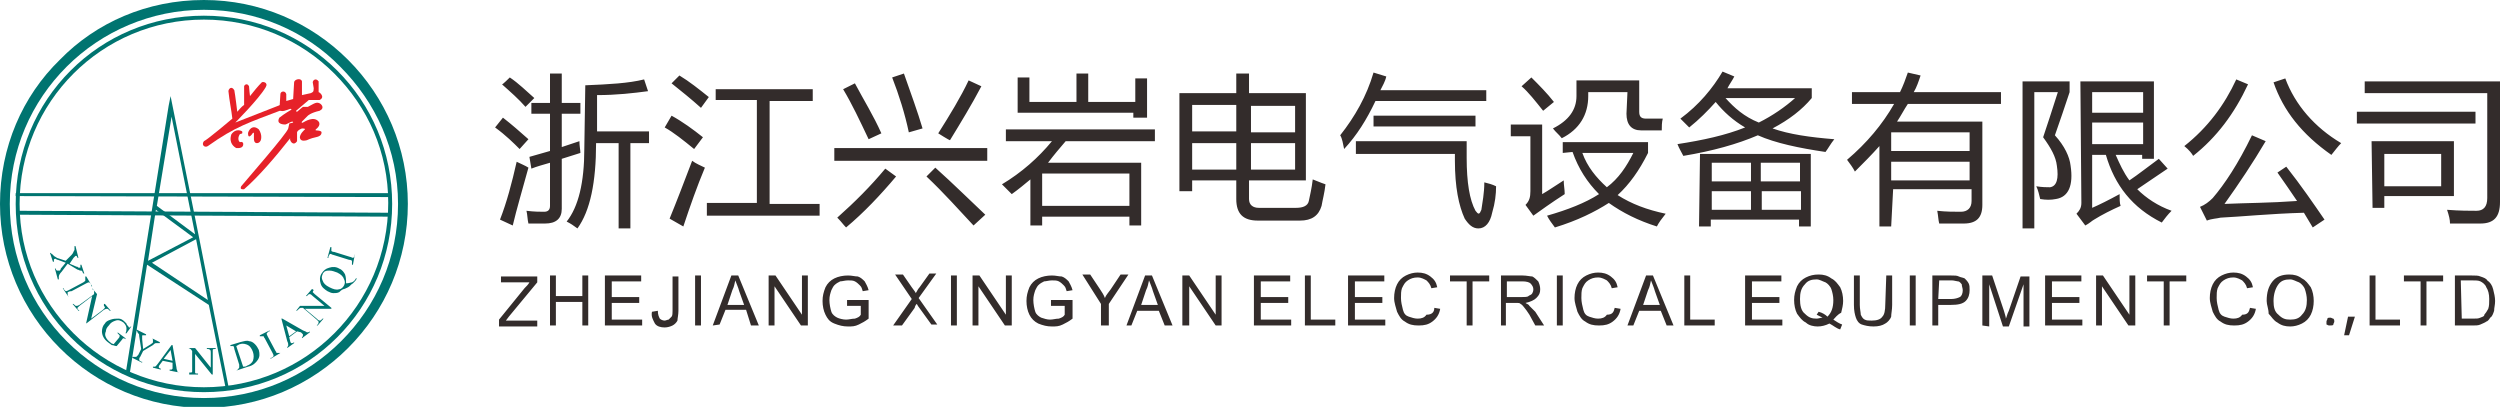
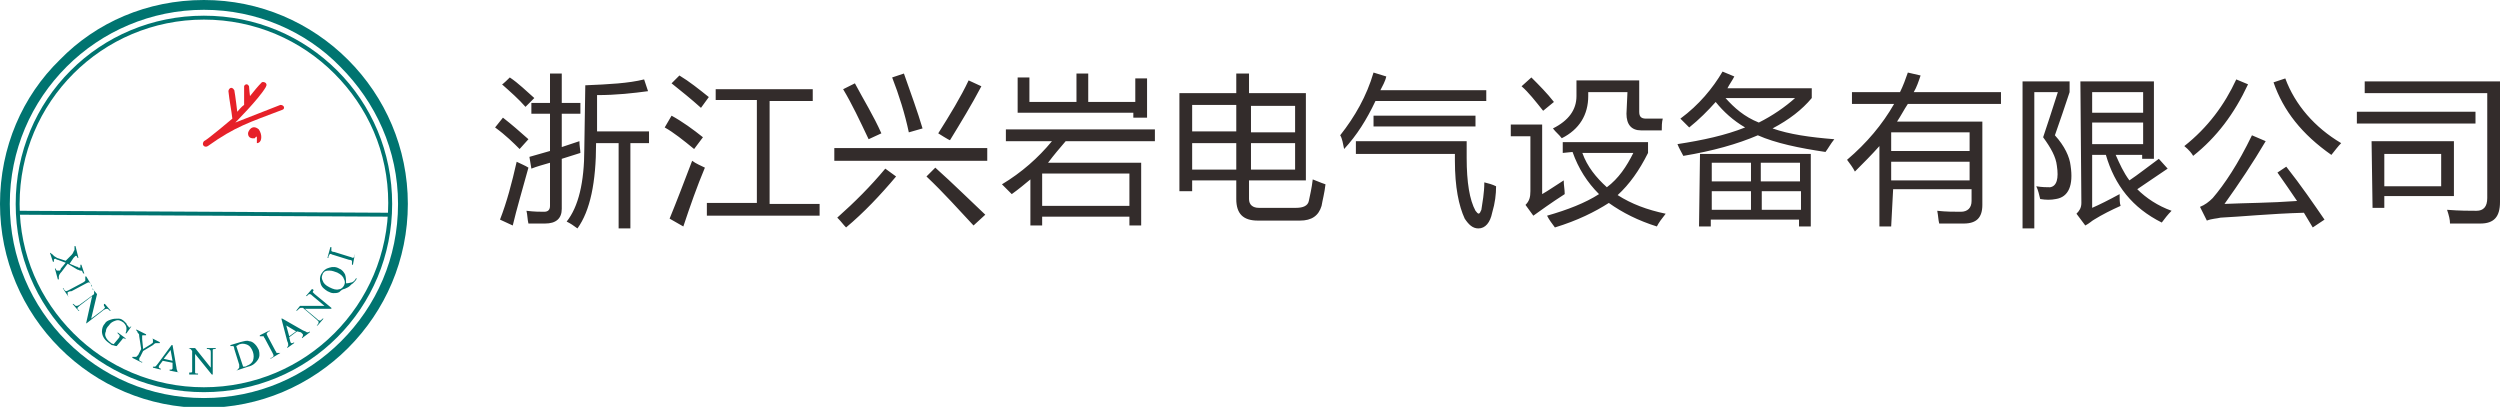
<svg xmlns="http://www.w3.org/2000/svg" version="1.1" id="图层_1" x="0px" y="0px" viewBox="0 0 255 41.5" style="enable-background:new 0 0 255 41.5;" xml:space="preserve">
  <style type="text/css">
	.st0{fill:#332C2B;}
	.st1{fill:#007470;}
	.st2{fill:#E62129;}
</style>
  <g>
    <path class="st0" d="M59.7,8.7c2.4-0.1,4.4-0.2,6-0.6l0.4,1.2c-1.5,0.2-3.2,0.4-5.2,0.4v3.7h5.3v1.2h-1.9v8.7h-1.2v-8.7h-2.3   c0,4-0.6,6.9-1.9,8.7c-0.4-0.3-0.7-0.5-1.1-0.7c1.2-1.5,1.8-4,1.8-7.4L59.7,8.7L59.7,8.7z M54,16c0.7-0.2,1.4-0.4,2.1-0.6v-3.8   h-1.9v-1.1h1.9v-3h1.2v3h1.9v1.1h-1.9V15c0.6-0.2,1.2-0.4,1.8-0.6c0,0.5,0.1,0.9,0.1,1.2c-0.6,0.2-1.3,0.4-1.9,0.6v5.1   c0,1-0.6,1.5-1.7,1.5c-0.4,0-1,0-1.7,0c-0.1-0.4-0.1-0.9-0.2-1.3c0.8,0.1,1.4,0.1,1.8,0.1c0.4,0,0.6-0.2,0.6-0.6v-4.4   c-0.7,0.2-1.4,0.4-1.9,0.6L54,16L54,16z M52.7,16.5c0.4,0.2,0.9,0.4,1.2,0.6c-0.6,2.2-1.2,4.2-1.6,5.9L51,22.4   C51.7,20.6,52.2,18.7,52.7,16.5z M51.3,12c0.9,0.7,1.7,1.4,2.6,2.2l-0.9,1c-0.6-0.6-1.4-1.4-2.5-2.2L51.3,12L51.3,12z M52,7.9   c0.9,0.6,1.7,1.4,2.5,2.1l-0.9,0.9c-0.7-0.8-1.5-1.5-2.4-2.3C51.2,8.7,52,7.9,52,7.9z M72.1,20.7h5.1V10.2H73V9.1h9.9v1.2h-4.4   v10.5h5.1V22H72.1V20.7z M70.6,16.4c0.4,0.3,0.9,0.5,1.3,0.7c-0.8,1.9-1.5,3.9-2.2,6l-1.4-0.8C69,20.6,69.8,18.5,70.6,16.4z    M68.5,11.8c1.1,0.6,2.2,1.4,3.2,2.2l-0.9,1.2c-1.1-0.9-2.1-1.7-3-2.2L68.5,11.8L68.5,11.8z M69.3,7.7c1,0.6,2,1.4,3,2.2L71.5,11   c-1-0.9-2-1.7-3-2.5L69.3,7.7L69.3,7.7z M85.1,15.1h15.6v1.3H85.1V15.1z M94.5,18l0.9-0.9c1.9,1.7,3.5,3.3,5.1,4.8L99.3,23   C97.8,21.4,96.3,19.7,94.5,18L94.5,18z M90.3,17.2l1.1,0.8c-1.6,1.9-3.3,3.7-5.1,5.2c-0.3-0.3-0.5-0.6-0.8-0.9l-0.1-0.1   C87.2,20.6,88.8,19,90.3,17.2L90.3,17.2z M95.7,13.6c1.2-1.9,2.3-3.7,3.1-5.4l1.3,0.6c-1,1.9-2.1,3.7-3.2,5.5   C96.8,14.3,95.7,13.6,95.7,13.6z M91,7.9l1.2-0.4c0.7,2,1.4,3.9,1.9,5.6l-1.4,0.4C92.3,11.6,91.7,9.7,91,7.9L91,7.9z M86,9.1   l1.2-0.6c0.9,1.7,1.9,3.3,2.7,5.1l-1.3,0.6C87.7,12.3,86.9,10.6,86,9.1z M102.2,18.8c2-1.2,3.7-2.7,5.1-4.4h-4.7v-1.2h15.2v1.2   h-9.1c-0.6,0.7-1.2,1.4-1.8,2.2h9.5V23h-1.2v-0.9h-8.9V23h-1.2v-4.7c-0.6,0.5-1.2,1-1.9,1.5C102.9,19.5,102.5,19.1,102.2,18.8   L102.2,18.8z M115.2,17.7h-8.9V21h8.9V17.7z M115.6,12.1v-0.6h-11.8V7.9h1.2v2.5h4.8V7.5h1.2v2.9h4.8V8h1.2v4h-1.4V12.1z    M120.3,9.5h5.8v-2h1.3v2h5.8v8.9h-5.8v1.9c0,0.6,0.4,0.9,1,0.9h3.8c0.7,0,1.2-0.2,1.3-0.7s0.3-1.3,0.4-2.2   c0.3,0.1,0.7,0.3,1.3,0.5c-0.1,0.9-0.3,1.6-0.4,2.2c-0.3,1-1,1.5-2.2,1.5h-4.3c-1.5,0-2.2-0.7-2.2-2.2v-1.9h-4.5v1.1h-1.3   L120.3,9.5L120.3,9.5z M132.1,17.3v-2.7h-4.5v2.7H132.1z M121.6,17.3h4.5v-2.7h-4.5V17.3z M132.1,10.8h-4.5v2.7h4.5V10.8z    M121.6,13.4h4.5v-2.7h-4.5V13.4z M138.3,15.5v-1.1h11.3v1.7c0,2.5,0.3,4.3,0.9,5.4c0.3,0.4,0.4,0.4,0.6-0.1   c0.1-0.7,0.3-1.7,0.3-2.8c0.4,0.1,0.8,0.2,1.2,0.4c0,0.8-0.1,1.7-0.4,2.7c-0.2,1-0.7,1.6-1.4,1.6c-0.6,0-1-0.4-1.4-1   c-0.6-1.3-1-3.2-1-5.9v-0.7h-10.1V15.5z M136.7,13.8c1.5-1.9,2.7-4,3.4-6.4l1.3,0.4c-0.1,0.5-0.4,1-0.6,1.4h10.8v1.1h-11.3   c-0.9,1.9-1.9,3.5-3.2,4.9C137,14.7,136.9,14.1,136.7,13.8z M140.1,11.8h10.4v1.1h-10.4V11.8z M159.4,15.6v-1.1h8.7v1.1   c-0.9,1.8-1.9,3.2-3.1,4.3c1.4,0.9,3,1.5,4.9,1.9c-0.4,0.5-0.7,0.9-0.9,1.3c-1.9-0.6-3.5-1.4-4.9-2.4c-1.4,0.9-3.2,1.8-5.5,2.5   c-0.3-0.4-0.6-0.8-0.8-1.2c2.1-0.6,3.9-1.3,5.3-2.2c-1.2-1.2-2.1-2.6-2.7-4.3L159.4,15.6L159.4,15.6z M166,9.4h-4v0.4   c0,1.9-0.9,3.4-2.7,4.3c-0.3-0.4-0.6-0.6-0.9-1c1.6-0.8,2.4-1.9,2.4-3.3V8.2h6.4v3.2c0,0.5,0.2,0.7,0.7,0.7h1.7   c-0.1,0.4-0.1,0.8-0.1,1.2h-2.1c-1,0-1.5-0.6-1.5-1.7L166,9.4L166,9.4z M159.5,18.4c0,0.5,0.1,0.9,0.1,1.4   c-1.4,0.9-2.5,1.7-3.2,2.2l-0.8-1.1c0.4-0.4,0.5-0.8,0.5-1.4v-5.6h-2v-1.2h3.2v7.1C158,19.4,158.7,18.9,159.5,18.4L159.5,18.4z    M156.2,7.9c0.8,0.8,1.6,1.6,2.3,2.5l-1.1,0.9c-0.8-1-1.5-1.9-2.2-2.5L156.2,7.9L156.2,7.9z M161.4,15.6c0.5,1.4,1.4,2.5,2.5,3.5   c1.2-0.9,2-2.1,2.7-3.5H161.4L161.4,15.6z M173.4,15.7h11.3v7.4h-1.2v-0.7h-9v0.7h-1.2L173.4,15.7L173.4,15.7z M175.7,7.3l1.2,0.5   c-0.2,0.4-0.5,0.8-0.7,1.2h8.6v1c-1,1.2-2.3,2.2-4,3.1c1.7,0.6,3.8,0.9,6.3,1.1c-0.4,0.5-0.6,0.9-0.9,1.3c-2.7-0.4-5.1-0.9-6.9-1.7   c-2.1,0.9-4.6,1.6-7.6,2.1c-0.2-0.4-0.4-0.7-0.6-1.2c2.6-0.4,4.9-0.9,6.9-1.7c-1.2-0.7-2.2-1.6-3-2.6c-0.8,0.9-1.7,1.8-2.7,2.6   c-0.3-0.3-0.6-0.6-0.9-0.9C173.3,10.7,174.7,9,175.7,7.3L175.7,7.3z M183.1,10H176c0.9,1,1.9,1.9,3.4,2.5   C180.8,11.8,182.1,10.9,183.1,10z M174.6,18.5h4v-1.9h-4V18.5z M183.6,16.6h-4v1.9h4V16.6z M179.7,21.4h4v-1.9h-4V21.4z    M174.6,21.4h4v-1.9h-4V21.4z M192.9,23.1h-1.2v-8.2c-0.8,0.9-1.6,1.7-2.5,2.6c-0.2-0.4-0.5-0.8-0.8-1.2c2-1.7,3.6-3.6,4.8-5.7   h-4.3V9.4h4.9c0.3-0.6,0.6-1.4,0.8-2l1.3,0.3c-0.2,0.6-0.4,1.2-0.7,1.7h8.9v1.2h-9.5c-0.4,0.6-0.7,1.2-1.1,1.8h8.7v8.5   c0,1.3-0.6,1.9-1.9,1.9c-0.6,0-1.4,0-2.5,0c-0.1-0.4-0.1-0.8-0.2-1.3c0.9,0.1,1.7,0.1,2.4,0.1s1.1-0.4,1.1-1.1v-1.2h-8L192.9,23.1   L192.9,23.1z M192.9,18.4h8v-1.9h-8V18.4L192.9,18.4z M200.9,13.5h-8v1.9h8V13.5z M212.2,8.3h7.5v7.9h-1.2v-0.4h-2.7   c0.4,0.9,0.8,1.8,1.4,2.6c0.9-0.6,1.9-1.4,3-2.2l0.9,1c-1.2,0.8-2.2,1.5-3.1,2.1c0.9,0.9,2.1,1.7,3.5,2.2c-0.4,0.4-0.7,0.8-1,1.2   c-3-1.5-4.8-3.8-5.7-6.9h-1.4v5.4c0.7-0.3,1.7-0.8,2.8-1.4c0,0.5,0,0.9,0.1,1.2c-0.9,0.4-1.9,0.9-2.7,1.4c-0.2,0.1-0.5,0.4-0.9,0.6   l-0.9-1.2c0.3-0.3,0.5-0.6,0.5-1.1L212.2,8.3L212.2,8.3z M211.2,16.9c0.3,2-0.2,3.2-1.5,3.4c-0.5,0.1-1,0.1-1.6,0   c-0.1-0.4-0.2-0.9-0.4-1.3c0.6,0.1,1.1,0.1,1.4,0.1c0.7-0.1,0.9-0.9,0.7-2.2c-0.1-0.9-0.6-1.8-1.4-2.9c0.4-1.2,0.9-2.7,1.5-4.6   h-2.4v13.9h-1.2v-15h4.8v1.1c-0.5,1.5-1,3-1.5,4.4C210.6,14.9,211.1,16,211.2,16.9L211.2,16.9z M218.6,14.7v-2.2h-5.2v2.2H218.6z    M218.6,9.4h-5.2v2.1h5.2V9.4z M233.2,17c1.5,1.9,2.8,3.8,3.9,5.4l-1.2,0.8c-0.3-0.5-0.6-1-0.9-1.5c-3.5,0.1-6.4,0.4-8.5,0.5   c-0.4,0.1-0.9,0.1-1.4,0.3l-0.7-1.4c0.5-0.2,0.9-0.5,1.3-0.9c1.2-1.4,2.6-3.5,4-6.4l1.4,0.6c-1.3,2.2-2.7,4.3-4.2,6.4   c2.2-0.1,4.7-0.1,7.4-0.3c-0.6-0.9-1.3-1.9-2-2.9L233.2,17L233.2,17z M231.9,8.4l1.2-0.4c1,2.7,3,5,5.7,6.6c-0.3,0.3-0.6,0.7-1,1.2   C234.8,13.7,232.9,11.3,231.9,8.4L231.9,8.4z M222.8,14.9c2.4-1.9,4.1-4.2,5.3-6.8l1.2,0.5c-1.4,3-3.2,5.4-5.6,7.3   C223.6,15.7,223.3,15.3,222.8,14.9L222.8,14.9z M241.9,14.4h8.4V20h-7.1v1.2H242L241.9,14.4L241.9,14.4z M241.2,9.5V8.3H255v12.3   c0,1.5-0.6,2.2-2,2.2c-0.8,0-1.8,0-3.1,0c0-0.4-0.1-0.8-0.3-1.4c1.3,0.1,2.3,0.1,3,0.1s1.1-0.4,1.1-1.3V9.5H241.2z M249,19v-3.3   h-5.8V19H249z M240.4,11.4h12.1v1.2h-12.1C240.4,12.6,240.4,11.4,240.4,11.4z" />
-     <path class="st0" d="M50.9,33.2v-0.6l2.6-3.2c0.2-0.2,0.4-0.4,0.5-0.6h-2.9v-0.6h3.7v0.6l-2.9,3.5l-0.3,0.4h3.2v0.6h-3.9V33.2z    M56.1,33.2v-5.1h0.6v2.1h2.7v-2.1H60v5.1h-0.6v-2.4h-2.7v2.4H56.1z M61.7,33.2v-5.1h3.7v0.6h-3v1.6h2.8v0.6h-2.8v1.7h3.1v0.6H61.7   L61.7,33.2z M66.5,31.8l0.6-0.1c0,0.4,0.1,0.6,0.2,0.8c0.1,0.1,0.3,0.2,0.5,0.2c0.1,0,0.3-0.1,0.4-0.1c0.1-0.1,0.2-0.2,0.3-0.3   c0.1-0.1,0.1-0.4,0.1-0.6v-3.5h0.6v3.5c0,0.4-0.1,0.8-0.1,1c-0.1,0.2-0.3,0.4-0.5,0.5s-0.5,0.2-0.8,0.2c-0.4,0-0.8-0.1-1-0.4   C66.6,32.6,66.4,32.3,66.5,31.8L66.5,31.8z M70.9,33.2v-5.1h0.6v5.1H70.9z M72.7,33.2l1.9-5.1h0.7l2.1,5.1h-0.8l-0.5-1.6H74   l-0.6,1.5L72.7,33.2L72.7,33.2z M74.2,31.1h1.7l-0.5-1.4c-0.1-0.4-0.3-0.8-0.4-1.1c-0.1,0.4-0.1,0.6-0.3,1L74.2,31.1L74.2,31.1z    M78.4,33.2v-5.1h0.7l2.7,4v-4h0.6v5.1h-0.7l-2.7-4v4C79,33.2,78.4,33.2,78.4,33.2z M86.4,31.2v-0.6h2.2v1.9   c-0.4,0.3-0.6,0.4-1,0.6s-0.7,0.2-1.1,0.2c-0.5,0-0.9-0.1-1.4-0.3s-0.7-0.5-0.9-0.9c-0.2-0.4-0.3-0.9-0.3-1.4s0.1-0.9,0.3-1.4   c0.2-0.4,0.5-0.7,0.9-0.9c0.4-0.2,0.9-0.3,1.4-0.3c0.4,0,0.7,0.1,1,0.1c0.3,0.1,0.5,0.3,0.7,0.5c0.1,0.2,0.3,0.5,0.4,0.9L88,29.7   c-0.1-0.3-0.1-0.4-0.3-0.6c-0.1-0.1-0.3-0.3-0.5-0.4s-0.4-0.1-0.7-0.1s-0.6,0.1-0.8,0.1c-0.2,0.1-0.4,0.2-0.6,0.4   c-0.1,0.1-0.2,0.3-0.3,0.5c-0.1,0.3-0.2,0.6-0.2,1s0.1,0.9,0.2,1.2s0.4,0.5,0.6,0.6s0.6,0.2,0.9,0.2s0.6-0.1,0.9-0.1   c0.3-0.1,0.5-0.2,0.6-0.4v-0.9L86.4,31.2L86.4,31.2z M91.1,33.2l1.9-2.7L91.3,28h0.8l0.9,1.3c0.2,0.3,0.4,0.5,0.4,0.6   c0.1-0.1,0.2-0.4,0.4-0.6l1-1.4h0.7l-1.8,2.5l1.9,2.7H95l-1.3-1.8c-0.1-0.1-0.1-0.2-0.2-0.3c-0.1,0.1-0.2,0.3-0.2,0.4L92,33.2H91.1   L91.1,33.2z M97,33.2v-5.1h0.6v5.1H97z M99.2,33.2v-5.1h0.7l2.7,4v-4h0.6v5.1h-0.7l-2.7-4v4C99.8,33.2,99.2,33.2,99.2,33.2z    M107.2,31.2v-0.6h2.2v1.9c-0.4,0.3-0.6,0.4-1,0.6s-0.7,0.2-1.1,0.2c-0.5,0-0.9-0.1-1.4-0.3c-0.4-0.2-0.7-0.5-0.9-0.9   c-0.2-0.4-0.3-0.9-0.3-1.4s0.1-0.9,0.3-1.4c0.2-0.4,0.5-0.7,0.9-0.9c0.4-0.2,0.9-0.3,1.4-0.3c0.4,0,0.7,0.1,1,0.1   c0.3,0.1,0.5,0.3,0.7,0.5c0.1,0.2,0.3,0.5,0.4,0.9l-0.6,0.1c-0.1-0.3-0.1-0.4-0.3-0.6c-0.1-0.1-0.3-0.3-0.5-0.4s-0.4-0.1-0.7-0.1   s-0.6,0.1-0.8,0.1c-0.2,0.1-0.4,0.2-0.6,0.4c-0.1,0.1-0.2,0.3-0.3,0.5c-0.1,0.3-0.2,0.6-0.2,1s0.1,0.9,0.2,1.2s0.4,0.5,0.6,0.6   c0.3,0.1,0.6,0.2,0.9,0.2s0.6-0.1,0.9-0.1c0.3-0.1,0.5-0.2,0.6-0.4v-0.9L107.2,31.2L107.2,31.2z M112.3,33.2V31l-1.9-3h0.8l1,1.5   c0.2,0.3,0.4,0.6,0.5,0.9c0.1-0.3,0.4-0.6,0.6-0.9l1-1.5h0.8l-2,3v2.2C112.9,33.2,112.3,33.2,112.3,33.2z M114.9,33.2l1.9-5.1h0.7   l2.1,5.1h-0.8l-0.6-1.5H116l-0.6,1.5H114.9L114.9,33.2z M116.4,31.1h1.7l-0.5-1.4c-0.1-0.4-0.3-0.8-0.4-1.1c-0.1,0.4-0.1,0.6-0.3,1   L116.4,31.1L116.4,31.1z M120.6,33.2v-5.1h0.7l2.7,4v-4h0.6v5.1H124l-2.7-4v4C121.3,33.2,120.6,33.2,120.6,33.2z M127.9,33.2v-5.1   h3.7v0.6h-3v1.6h2.8v0.6h-2.8v1.7h3.1v0.6H127.9L127.9,33.2z M133.1,33.2v-5.1h0.6v4.5h2.5v0.6L133.1,33.2L133.1,33.2z M137.5,33.2   v-5.1h3.7v0.6h-3v1.6h2.8v0.6h-2.8v1.7h3.1v0.6H137.5L137.5,33.2z M146.3,31.4l0.6,0.1c-0.1,0.6-0.4,1-0.8,1.3   c-0.4,0.3-0.8,0.4-1.4,0.4c-0.6,0-1-0.1-1.4-0.4c-0.4-0.2-0.6-0.6-0.8-1c-0.1-0.4-0.3-0.9-0.3-1.4s0.1-1,0.3-1.4s0.5-0.7,0.9-0.9   c0.4-0.2,0.8-0.3,1.2-0.3c0.5,0,0.9,0.1,1.3,0.4c0.4,0.3,0.6,0.6,0.7,1.1l-0.6,0.1c-0.1-0.4-0.3-0.6-0.5-0.8   c-0.2-0.1-0.5-0.3-0.9-0.3s-0.7,0.1-1,0.3c-0.3,0.2-0.4,0.4-0.6,0.8c-0.1,0.3-0.1,0.6-0.1,1s0.1,0.8,0.2,1.2   c0.1,0.4,0.3,0.6,0.6,0.7s0.6,0.2,0.9,0.2c0.4,0,0.7-0.1,0.9-0.4C146.1,32.1,146.3,31.8,146.3,31.4L146.3,31.4z M149.6,33.2v-4.5   h-1.7v-0.6h4v0.6h-1.7v4.5H149.6z M153.1,33.2v-5.1h2.2c0.4,0,0.8,0.1,1,0.1c0.2,0.1,0.4,0.3,0.6,0.5c0.1,0.2,0.2,0.5,0.2,0.8   c0,0.4-0.1,0.6-0.4,0.9c-0.2,0.2-0.6,0.4-1.1,0.5c0.1,0.1,0.3,0.1,0.4,0.3c0.2,0.2,0.4,0.4,0.6,0.6l0.9,1.4h-0.9l-0.6-1.1   c-0.2-0.3-0.4-0.6-0.5-0.7s-0.2-0.3-0.4-0.4c-0.1-0.1-0.2-0.1-0.3-0.1s-0.2,0-0.4,0h-0.8v2.3H153.1L153.1,33.2z M153.8,30.3h1.4   c0.3,0,0.6,0,0.7-0.1c0.1-0.1,0.3-0.1,0.4-0.3s0.1-0.3,0.1-0.4c0-0.2-0.1-0.4-0.3-0.6c-0.1-0.1-0.4-0.2-0.8-0.2h-1.6v1.6H153.8z    M158.8,33.2v-5.1h0.6v5.1H158.8z M164.7,31.4l0.6,0.1c-0.1,0.6-0.4,1-0.8,1.3c-0.4,0.3-0.8,0.4-1.4,0.4c-0.6,0-1-0.1-1.4-0.4   c-0.4-0.2-0.6-0.6-0.8-1c-0.1-0.4-0.3-0.9-0.3-1.4s0.1-1,0.3-1.4s0.5-0.7,0.9-0.9s0.8-0.3,1.2-0.3c0.5,0,0.9,0.1,1.3,0.4   c0.4,0.3,0.6,0.6,0.7,1.1l-0.6,0.1c-0.1-0.4-0.3-0.6-0.5-0.8c-0.2-0.1-0.5-0.3-0.9-0.3s-0.7,0.1-1,0.3c-0.3,0.2-0.4,0.4-0.6,0.8   c-0.1,0.3-0.1,0.6-0.1,1s0.1,0.8,0.2,1.2c0.1,0.4,0.3,0.6,0.6,0.7s0.6,0.2,0.9,0.2c0.4,0,0.7-0.1,0.9-0.4   C164.5,32.1,164.6,31.8,164.7,31.4L164.7,31.4z M166,33.2l1.9-5.1h0.7l2.1,5.1H170l-0.6-1.5h-2.2l-0.6,1.5H166L166,33.2z    M167.6,31.1h1.7l-0.5-1.4c-0.1-0.4-0.3-0.8-0.4-1.1c-0.1,0.4-0.1,0.6-0.3,1L167.6,31.1L167.6,31.1z M171.8,33.2v-5.1h0.6v4.5h2.5   v0.6L171.8,33.2L171.8,33.2z M178,33.2v-5.1h3.7v0.6h-3v1.6h2.8v0.6h-2.8v1.7h3.1v0.6H178L178,33.2z M187,32.6   c0.3,0.2,0.6,0.4,0.9,0.5l-0.2,0.5c-0.4-0.1-0.7-0.4-1.1-0.6c-0.4,0.2-0.8,0.3-1.2,0.3s-0.9-0.1-1.2-0.4c-0.4-0.2-0.6-0.5-0.9-0.9   c-0.2-0.4-0.3-0.9-0.3-1.4s0.1-0.9,0.3-1.4c0.2-0.4,0.5-0.7,0.9-0.9c0.4-0.2,0.8-0.3,1.3-0.3s0.9,0.1,1.3,0.4   c0.4,0.2,0.6,0.5,0.9,0.9c0.2,0.4,0.3,0.9,0.3,1.4c0,0.4-0.1,0.8-0.2,1.2C187.4,32.1,187.2,32.4,187,32.6L187,32.6z M185.5,31.8   c0.4,0.1,0.7,0.3,0.9,0.5c0.4-0.4,0.6-0.9,0.6-1.7c0-0.4-0.1-0.8-0.2-1.1c-0.1-0.3-0.4-0.6-0.6-0.7c-0.3-0.1-0.6-0.3-0.9-0.3   c-0.5,0-0.9,0.1-1.2,0.5c-0.4,0.4-0.5,0.9-0.5,1.5s0.1,1.2,0.5,1.5c0.4,0.4,0.7,0.5,1.2,0.5c0.2,0,0.4-0.1,0.6-0.1   c-0.2-0.1-0.4-0.2-0.6-0.3L185.5,31.8L185.5,31.8z M192.4,28.1h0.6v3c0,0.5-0.1,0.9-0.1,1.2c-0.1,0.3-0.4,0.6-0.6,0.7   c-0.3,0.2-0.7,0.3-1.2,0.3s-0.9-0.1-1.2-0.2c-0.3-0.1-0.5-0.4-0.6-0.7s-0.2-0.7-0.2-1.3v-3h0.6v3c0,0.4,0.1,0.8,0.1,1   c0.1,0.2,0.2,0.4,0.4,0.5s0.4,0.1,0.7,0.1c0.5,0,0.9-0.1,1.1-0.4c0.2-0.2,0.3-0.6,0.3-1.3L192.4,28.1L192.4,28.1z M194.8,33.2v-5.1   h0.6v5.1H194.8z M197.1,33.2v-5.1h1.9c0.4,0,0.6,0,0.8,0.1s0.4,0.1,0.6,0.2c0.1,0.1,0.3,0.3,0.4,0.5c0.1,0.2,0.1,0.4,0.1,0.7   c0,0.4-0.1,0.8-0.4,1.1c-0.3,0.3-0.8,0.4-1.5,0.4h-1.3v2.1H197.1L197.1,33.2z M197.7,30.5h1.3c0.4,0,0.7-0.1,0.9-0.2   s0.3-0.4,0.3-0.7c0-0.2-0.1-0.4-0.1-0.6c-0.1-0.1-0.2-0.3-0.4-0.3c-0.1,0-0.4-0.1-0.6-0.1h-1.3L197.7,30.5L197.7,30.5z M202.2,33.2   v-5.1h1l1.2,3.6c0.1,0.4,0.2,0.6,0.2,0.8c0.1-0.2,0.1-0.4,0.3-0.8l1.2-3.5h0.9v5.1h-0.6V29l-1.5,4.3h-0.6l-1.4-4.3v4.3L202.2,33.2   L202.2,33.2z M208.6,33.2v-5.1h3.7v0.6h-3v1.6h2.8v0.6h-2.8v1.7h3.1v0.6H208.6L208.6,33.2z M213.8,33.2v-5.1h0.7l2.7,4v-4h0.6v5.1   h-0.7l-2.7-4v4L213.8,33.2L213.8,33.2z M220.7,33.2v-4.5H219v-0.6h4v0.6h-1.7v4.5H220.7z M229.5,31.4l0.6,0.1   c-0.1,0.6-0.4,1-0.8,1.3c-0.4,0.3-0.8,0.4-1.4,0.4s-1-0.1-1.4-0.4c-0.4-0.2-0.6-0.6-0.8-1c-0.1-0.4-0.3-0.9-0.3-1.4s0.1-1,0.3-1.4   s0.5-0.7,0.9-0.9c0.4-0.2,0.8-0.3,1.2-0.3c0.5,0,0.9,0.1,1.3,0.4c0.4,0.3,0.6,0.6,0.7,1.1l-0.6,0.1c-0.1-0.4-0.3-0.6-0.5-0.8   c-0.2-0.1-0.5-0.3-0.9-0.3s-0.7,0.1-1,0.3c-0.3,0.2-0.4,0.4-0.6,0.8c-0.1,0.3-0.1,0.6-0.1,1s0.1,0.8,0.2,1.2   c0.1,0.4,0.3,0.6,0.6,0.7s0.6,0.2,0.9,0.2c0.4,0,0.7-0.1,0.9-0.4C229.3,32.1,229.4,31.8,229.5,31.4L229.5,31.4z M231.2,30.7   c0-0.9,0.2-1.5,0.6-2c0.4-0.5,1-0.7,1.7-0.7c0.5,0,0.9,0.1,1.3,0.4c0.4,0.2,0.6,0.5,0.9,0.9c0.2,0.4,0.3,0.9,0.3,1.4   s-0.1,1-0.3,1.4c-0.2,0.4-0.5,0.7-0.9,0.9s-0.8,0.3-1.2,0.3c-0.5,0-0.9-0.1-1.3-0.4c-0.4-0.2-0.6-0.6-0.9-0.9   C231.4,31.5,231.2,31.1,231.2,30.7L231.2,30.7z M231.9,30.7c0,0.6,0.1,1.1,0.5,1.4c0.4,0.4,0.7,0.5,1.2,0.5s0.9-0.1,1.2-0.5   c0.4-0.4,0.5-0.9,0.5-1.5c0-0.4-0.1-0.8-0.2-1.1c-0.1-0.3-0.4-0.6-0.6-0.7c-0.3-0.1-0.6-0.3-0.9-0.3c-0.5,0-0.9,0.1-1.2,0.5   C232.1,29.4,231.9,30,231.9,30.7L231.9,30.7z M241.7,33.2v-5.1h0.6v4.5h2.5v0.6L241.7,33.2L241.7,33.2z M246.9,33.2v-4.5h-1.7v-0.6   h4v0.6h-1.7v4.5H246.9z M250.4,33.2v-5.1h1.7c0.4,0,0.7,0,0.9,0.1c0.3,0.1,0.6,0.2,0.7,0.4c0.3,0.2,0.5,0.5,0.6,0.9   s0.2,0.8,0.2,1.2c0,0.4-0.1,0.7-0.1,1c-0.1,0.3-0.2,0.6-0.4,0.7c-0.1,0.2-0.3,0.4-0.4,0.4c-0.1,0.1-0.4,0.2-0.6,0.3   c-0.2,0.1-0.5,0.1-0.8,0.1H250.4L250.4,33.2z M251.1,32.5h1.1c0.4,0,0.6,0,0.8-0.1s0.4-0.1,0.4-0.3c0.1-0.1,0.3-0.4,0.4-0.6   c0.1-0.3,0.1-0.6,0.1-1c0-0.5-0.1-0.9-0.3-1.2c-0.1-0.3-0.4-0.5-0.6-0.6c-0.2-0.1-0.5-0.1-0.9-0.1H251L251.1,32.5L251.1,32.5z    M237.3,32.8c0-0.1,0.1-0.2,0.1-0.3s0.2-0.1,0.3-0.1s0.2,0.1,0.3,0.1c0.1,0.1,0.1,0.2,0.1,0.3S238,33,238,33.1s-0.2,0.1-0.4,0.1   s-0.2-0.1-0.3-0.1C237.3,33.1,237.3,32.9,237.3,32.8L237.3,32.8z M240.2,32.3l-0.6,1.9h-0.5l0.4-1.9H240.2z" />
  </g>
  <g id="_2680197043088">
    <path class="st1" d="M20.8,0c5.7,0,10.9,2.3,14.7,6.1s6.1,9,6.1,14.7s-2.3,10.9-6.1,14.7s-9,6.1-14.7,6.1S9.9,39.3,6.1,35.5   S0,26.5,0,20.8C0,15,2.3,9.8,6.1,6.1C9.8,2.3,15,0,20.8,0z M34.7,6.8C31.2,3.2,26.2,1,20.8,1s-10.4,2.2-14,5.8S1,15.3,1,20.8   s2.2,10.4,5.8,14s8.5,5.8,14,5.8s10.4-2.2,14-5.8s5.8-8.5,5.8-14S38.3,10.4,34.7,6.8z" />
-     <path class="st1" d="M12.8,38.2l4.4-27.4l0.2-1l0.2,1l2.7,13.4l0,0l0,0l1.3,6.6l0,0l0,0l1.7,8.6L23,39.5l-1.7-8.4L15,27l-1.8,11.3   L12.8,38.2L12.8,38.2z M17.5,11.9L16,21l3.9,2.9L17.5,11.9z M15.9,21.4l-0.8,5.2l4.6-2.4L15.9,21.4z M21.2,30.6L20,24.4l-4.5,2.4   L21.2,30.6z" />
    <path class="st1" d="M20.8,1.6c5.3,0,10.1,2.1,13.6,5.6S40,15.5,40,20.8s-2.1,10.1-5.6,13.6S26.1,40,20.8,40s-10.1-2.1-13.6-5.6   s-5.6-8.3-5.6-13.6S3.7,10.7,7.2,7.2S15.5,1.6,20.8,1.6z M34.1,7.5C30.7,4.1,26,2,20.8,2S10.9,4.1,7.5,7.5S2,15.6,2,20.8   S4.1,30.6,7.5,34s8.1,5.5,13.3,5.5s9.9-2.1,13.3-5.5s5.5-8.1,5.5-13.3S37.5,10.9,34.1,7.5z" />
-     <polygon class="st1" points="1.6,19.7 39.8,19.7 39.8,20.1 1.6,20  " />
    <polygon class="st1" points="39.7,22.1 1.8,21.9 1.8,21.5 39.7,21.7  " />
    <path class="st1" d="M6.9,26.9l-0.6,0.8C6.1,27.9,6,28.1,6,28.2s0,0.2,0,0.3H5.9l-0.3-1.1h0.1c0,0.1,0,0.1,0.1,0.2c0,0,0,0,0.1,0H6   h0.1c0,0,0.1-0.1,0.1-0.2l0.5-0.6l-0.8-0.3c-0.1,0-0.1,0-0.2-0.1H5.6c0,0-0.1,0-0.1,0.1c0,0,0,0.1,0,0.2H5.4l-0.3-0.9h0.1   c0,0.1,0.1,0.1,0.1,0.1C5.4,26,5.4,26,5.5,26.1s0.2,0.1,0.3,0.2l0.9,0.3L7.3,26c0.2-0.2,0.2-0.4,0.3-0.5c0-0.1,0-0.2,0-0.4h0.1   L8,26.3H7.9c0-0.1-0.1-0.2-0.1-0.2H7.7c0,0-0.1,0.1-0.2,0.2l-0.4,0.6l0.7,0.3c0.1,0,0.1,0,0.2,0.1h0.1c0,0,0,0,0.1,0v-0.1   c0,0,0-0.1,0-0.2h0.1l0.3,0.9H8.5c0-0.1-0.1-0.1-0.1-0.2s-0.1-0.1-0.2-0.1c-0.1,0-0.2-0.1-0.3-0.1L6.9,26.9L6.9,26.9z M7,30.3   L7,30.3l-0.6-0.9h0.1v0.1c0.1,0.1,0.1,0.1,0.2,0.2c0.1,0,0.1,0,0.3-0.1l1.5-0.8c0.1-0.1,0.2-0.1,0.2-0.2v-0.1c0-0.1,0-0.1,0-0.2   v-0.1h0.1l0.6,1H9.3V29c-0.1-0.1-0.1-0.1-0.2-0.2c-0.1,0-0.1,0-0.3,0.1l-1.5,0.8c-0.3,0-0.3,0.1-0.4,0.1V30   C6.9,30.1,6.9,30.1,7,30.3L7,30.3L7,30.3z M9.4,29.4L9.9,30l-0.6,2.5l1.2-0.9c0.1-0.1,0.2-0.2,0.2-0.2c0-0.1,0-0.1-0.1-0.2V31h0.1   l0.6,0.7h-0.1l-0.1-0.1c-0.1-0.1-0.1-0.1-0.2-0.1c-0.1,0-0.1,0-0.3,0.1L8.8,33v-0.1l0.6-2.7l-1.3,1c-0.1,0.1-0.2,0.2-0.2,0.2   c0,0.1,0,0.2,0.1,0.2l0.1,0.1H8L7.4,31h0.1l0.1,0.1c0.1,0.1,0.1,0.1,0.2,0.1s0.1,0,0.3-0.1L9.6,30c0-0.1,0-0.2,0-0.2s0-0.1,0-0.2   C9.5,29.6,9.4,29.5,9.4,29.4L9.4,29.4L9.4,29.4z M13.4,33.3L12.9,34h-0.1c0.1-0.2,0.1-0.4,0.1-0.5c0-0.2-0.1-0.4-0.3-0.6   c-0.3-0.2-0.5-0.3-0.8-0.2s-0.5,0.2-0.7,0.5c-0.2,0.2-0.3,0.4-0.3,0.6c-0.1,0.2-0.1,0.4,0,0.6c0.1,0.2,0.2,0.3,0.3,0.4   c0.1,0.1,0.2,0.1,0.2,0.2c0.1,0,0.2,0.1,0.3,0.1l0.5-0.6c0.1-0.1,0.1-0.2,0.1-0.2v-0.1c0,0-0.1-0.1-0.2-0.2v-0.1l0.8,0.6v0.1l0,0   c-0.1-0.1-0.2-0.1-0.2-0.1c-0.1,0-0.1,0.1-0.2,0.2l-0.5,0.6c-0.2,0-0.3-0.1-0.5-0.1c-0.1-0.1-0.3-0.2-0.4-0.3   c-0.4-0.3-0.6-0.7-0.6-1.1c0-0.3,0.1-0.6,0.3-0.8c0.1-0.2,0.3-0.3,0.6-0.4c0.3-0.1,0.5-0.1,0.8-0.1c0.2,0,0.4,0.1,0.6,0.3   c0.1,0.1,0.1,0.1,0.2,0.2c0,0.1,0.1,0.2,0.2,0.3c0,0.1,0.1,0.1,0.1,0.1s0,0,0.1,0C13.2,33.4,13.3,33.3,13.4,33.3L13.4,33.3   L13.4,33.3z M15.5,34.5l0.8,0.4V35l0,0c0,0-0.1,0-0.2,0s-0.1,0-0.2,0c-0.1,0-0.2,0.1-0.3,0.2l-1,0.6l-0.3,0.6   c-0.1,0.1-0.1,0.2-0.1,0.3s0.1,0.1,0.2,0.2h0.1V37l-1-0.5v-0.1h0.1c0.1,0,0.2,0,0.3,0c0,0,0.1-0.1,0.2-0.2l0.3-0.6l-0.2-1.3   c0-0.2,0-0.2-0.1-0.3c0,0-0.1-0.1-0.1-0.2c0,0,0,0-0.1-0.1v-0.1l1,0.5v0.1h-0.1c-0.1,0-0.1,0-0.2,0c-0.1,0-0.1,0-0.1,0.1   c0,0,0,0.1,0,0.3l0.1,1l0.8-0.5c0.1-0.1,0.2-0.1,0.2-0.2v-0.1v-0.1C15.6,34.5,15.5,34.5,15.5,34.5L15.5,34.5L15.5,34.5z M17.6,37   l-1-0.2l-0.3,0.4c-0.1,0.1-0.1,0.2-0.1,0.2v0.1c0,0,0.1,0.1,0.2,0.1v0.1l-0.8-0.2v-0.1c0.1,0,0.2,0,0.2,0c0.1,0,0.2-0.2,0.3-0.3   l1.4-1.9h0.1l0.4,2.3c0,0.2,0.1,0.3,0.1,0.4c0,0.1,0.1,0.1,0.2,0.1v0l-1-0.2v-0.1c0.1,0,0.2,0,0.2,0l0.1-0.1c0-0.1,0-0.1,0-0.3   L17.6,37L17.6,37z M17.6,36.8l-0.2-1.1l-0.7,0.9L17.6,36.8L17.6,36.8z M19.2,35.5h0.7l1.6,2V36c0-0.2,0-0.3-0.1-0.3   c0-0.1-0.1-0.1-0.2-0.1h-0.1v-0.1H22v0.1h-0.1c-0.1,0-0.2,0-0.2,0.1c0,0,0,0.1,0,0.3v2.2h-0.1l-1.7-2.1v1.6c0,0.2,0,0.3,0,0.3   c0,0.1,0.1,0.1,0.2,0.1h0.1v0.1h-0.9V38h0.1c0.1,0,0.2,0,0.2-0.1c0,0,0-0.1,0-0.3v-1.8c-0.1-0.1-0.1-0.2-0.2-0.2   C19.4,35.6,19.3,35.5,19.2,35.5C19.4,35.5,19.3,35.5,19.2,35.5L19.2,35.5L19.2,35.5z M24.1,37.8L24.1,37.8L24.1,37.8   c0.2-0.1,0.2-0.2,0.3-0.3c0,0,0-0.1,0-0.3l-0.5-1.6c0-0.2-0.1-0.3-0.1-0.3c-0.1,0-0.1,0-0.2,0h-0.1v-0.1l1-0.3   c0.4-0.1,0.7-0.2,0.9-0.1c0.2,0,0.4,0.1,0.6,0.3s0.3,0.4,0.4,0.6c0.1,0.4,0.1,0.7-0.1,1s-0.5,0.6-1,0.7L24.1,37.8L24.1,37.8z    M24.8,37.4c0.2,0,0.3,0,0.4-0.1c0.3-0.1,0.5-0.3,0.6-0.5c0.1-0.3,0.1-0.6,0-0.9c-0.1-0.3-0.3-0.6-0.5-0.7   c-0.2-0.1-0.5-0.2-0.8-0.1c-0.1,0-0.2,0.1-0.4,0.2L24.8,37.4L24.8,37.4z M28.6,36L28.6,36l-1,0.6v-0.1h0.1c0.1-0.1,0.2-0.1,0.2-0.2   c0-0.1,0-0.1-0.1-0.3L27,34.5c-0.1-0.1-0.1-0.2-0.1-0.2h-0.1c-0.1,0-0.1,0-0.2,0h-0.1v-0.1l1-0.5v0.1h-0.1   c-0.1,0.1-0.1,0.1-0.2,0.2c0,0.1,0,0.1,0.1,0.3l0.8,1.5c0.1,0.1,0.1,0.2,0.1,0.2h0.1C28.4,36,28.4,36,28.6,36   C28.5,36,28.6,36,28.6,36z M30.3,33.8l-0.8,0.6l0.1,0.4c0,0.1,0.1,0.2,0.1,0.2h0.1c0,0,0.1,0,0.2-0.1V35l-0.7,0.5v-0.1   c0.1-0.1,0.1-0.1,0.1-0.2c0-0.1,0-0.2-0.1-0.4l-0.6-2.3h0.1l2.1,1.2c0.2,0.1,0.3,0.1,0.4,0.2c0.1,0,0.2,0,0.3-0.1v0.1l-0.8,0.6   v-0.1c0.1-0.1,0.1-0.1,0.1-0.2v-0.1c0,0-0.1-0.1-0.2-0.2L30.3,33.8L30.3,33.8z M30.2,33.8l-1-0.6l0.3,1.1L30.2,33.8L30.2,33.8z    M30.2,31.7l0.4-0.5h2.5l-1.2-1c-0.1-0.1-0.2-0.2-0.3-0.2c-0.1,0-0.1,0-0.2,0.1l-0.1,0.1h-0.1l0.6-0.7h0.1l0.1,0.1   c-0.1,0.1-0.1,0.2-0.1,0.2s0.1,0.1,0.2,0.2l1.7,1.4v0.1h-2.7l1.2,1c0.1,0.1,0.2,0.2,0.3,0.2s0.1,0,0.2-0.1l0.1-0.1H33l-0.6,0.7   h-0.1l0.1-0.1c0.1-0.1,0.1-0.2,0.1-0.3c0,0-0.1-0.1-0.2-0.2l-1.4-1.2c-0.1,0-0.2,0-0.2,0s-0.1,0-0.2,0.1   C30.3,31.7,30.3,31.7,30.2,31.7L30.2,31.7L30.2,31.7z M35.3,28.9c0.3,0,0.5-0.1,0.6-0.1c0.2-0.1,0.3-0.2,0.4-0.4h0.1   c-0.1,0.2-0.2,0.3-0.4,0.5c-0.2,0.1-0.3,0.3-0.5,0.4s-0.4,0.2-0.5,0.2c-0.2,0.1-0.3,0.2-0.4,0.3c-0.2,0.1-0.4,0.1-0.6,0.1   c-0.2,0-0.4-0.1-0.6-0.2c-0.3-0.2-0.6-0.4-0.7-0.8c-0.1-0.3-0.1-0.7,0.1-1c0.2-0.3,0.4-0.5,0.8-0.6c0.3-0.1,0.7-0.1,1,0.1   c0.3,0.1,0.5,0.4,0.6,0.6C35.3,28.3,35.3,28.6,35.3,28.9L35.3,28.9z M32.9,28c-0.1,0.2-0.1,0.4,0,0.6c0.1,0.3,0.3,0.5,0.7,0.7   s0.7,0.3,1,0.2c0.2,0,0.4-0.2,0.5-0.4c0.1-0.2,0.1-0.4,0-0.6c-0.1-0.3-0.3-0.5-0.7-0.7c-0.3-0.1-0.5-0.2-0.8-0.2   c-0.2,0-0.3,0-0.5,0.1C33,27.8,32.9,27.9,32.9,28L32.9,28z M36.2,25.9L36.2,25.9L36,27h-0.1v-0.1c0-0.1,0-0.2,0-0.3   c0,0-0.1-0.1-0.3-0.1L34,26c-0.1,0-0.2-0.1-0.3-0.1c0,0-0.1,0-0.1,0.1c0,0-0.1,0.1-0.1,0.2v0.1h-0.1l0.3-1.1h0.1v0.1   c0,0.1,0,0.2,0,0.3c0,0,0.1,0.1,0.3,0.1l1.6,0.5c0.1,0,0.2,0.1,0.3,0.1c0,0,0.1,0,0.1-0.1C36.2,26.1,36.2,26.1,36.2,25.9L36.2,25.9   L36.2,25.9z" />
  </g>
  <g id="_2680197046416">
    <g>
      <path class="st2" d="M23.7,12.1c-0.1-0.9-0.3-1.8-0.4-2.8c0-0.2,0.3-0.6,0.6-0.1c0.1,0.5,0.3,2.2,0.3,2.2c0.2-0.2,0.4-0.5,0.7-0.7    c0-0.6,0-1.3,0-1.9c0-0.1,0.3-0.4,0.5,0c0,0.2,0.1,1,0.1,1c0.4-0.5,0.8-1,1.2-1.4c0.1-0.1,0.7,0,0.4,0.5c-0.7,1.2-3.1,3.6-3.1,3.6    c1.5-0.6,3.1-1.2,4.6-1.8c0.4,0,0.5,0.4,0.2,0.5c-3.4,1.3-4.8,1.7-7.6,3.7c-0.3,0.2-0.7-0.1-0.4-0.5    C21.1,14.3,23.7,12.1,23.7,12.1L23.7,12.1z" />
-       <path class="st2" d="M24.7,13.4c0,0-0.6-0.4-1.1,0.3c-0.3,0.9,0.3,1.3,0.5,1.4c0.1,0,0.8,0.1,0.7-0.5c-0.1-0.2-0.3-0.1-0.3-0.1    c-0.1,0-0.3-0.3-0.1-0.7C24.5,13.5,24.8,13.8,24.7,13.4L24.7,13.4z" />
-       <path class="st2" d="M25.3,13.6c0-0.2,0.4-1,1.1-0.4c0.4,0.6,0.2,1.1,0.2,1.1s-0.1,0.3-0.4,0.3s-0.3-0.4-0.3-0.4v-0.6    c0-0.1-0.1-0.1-0.2,0.1C25.3,14.2,25.3,13.7,25.3,13.6L25.3,13.6z" />
+       <path class="st2" d="M25.3,13.6c0-0.2,0.4-1,1.1-0.4c0.4,0.6,0.2,1.1,0.2,1.1s-0.1,0.3-0.4,0.3v-0.6    c0-0.1-0.1-0.1-0.2,0.1C25.3,14.2,25.3,13.7,25.3,13.6L25.3,13.6z" />
    </g>
-     <path class="st2" d="M28.5,11.2l0.1-1.6c0-0.3,0.5-0.4,0.6,0c0,0.5,0,0.7,0,0.7l0.7-0.2L30,8.4c0-0.3,0.7-0.5,0.8-0.1   c0,0.8,0,1.4,0,1.4l0.9-0.2C31.9,9.4,32,9.4,32,9l-0.1-0.6c0-0.2,0.3-0.5,0.6-0.1c0,0.5,0,1.1,0,1.1c0.1,0,0.7,0.5,0.1,0.8   c-0.5,0-1.1,0-1.1,0l-1.3,1.1c0,0,0,0.1,0.1,0.1c0.1-0.1,0.6-0.5,0.6-0.5h0.5c0.6-0.3,0.9-0.6,1.3-0.3c0,0,0.5,0.4-0.1,0.7   c-0.9,0.2-1.2,0.5-1.2,0.5l-0.6,0.6c0,0-0.1,0.2,0.1,0.1c0.2-0.1,1.1-0.7,1.6-0.1c0.3,0.4-0.3,0.8-0.3,0.8v0.1c0,0,0.6,0,0.6,0.2   s-0.1,0.4-0.6,0.5s-0.9,0.3-0.9,0.3s-0.6,0.2-0.7-0.2s0.5-0.9,0.5-0.9s0.1-0.1-0.3-0.1c-0.5,0.2-0.5,0.4-0.5,0.4v0.9   c-0.4,0.6-0.8-0.1-0.7-0.3c-1.5,1.9-3.2,3.9-4.7,5.2c0,0-0.5,0.1-0.3-0.3c0.4-0.5,4.7-5.4,4.8-5.9c0.1-0.4,0.1-0.5,0.1-0.5l0.4-0.1   c0,0,0-0.1-0.1-0.1s-0.6,0.3-0.7,0.3s-1,0-0.6-0.7c0.5-0.4,1.2-0.8,1.2-0.8s0.1-0.1-0.1-0.1C29.3,11.2,28.7,11.5,28.5,11.2   L28.5,11.2z" />
  </g>
</svg>